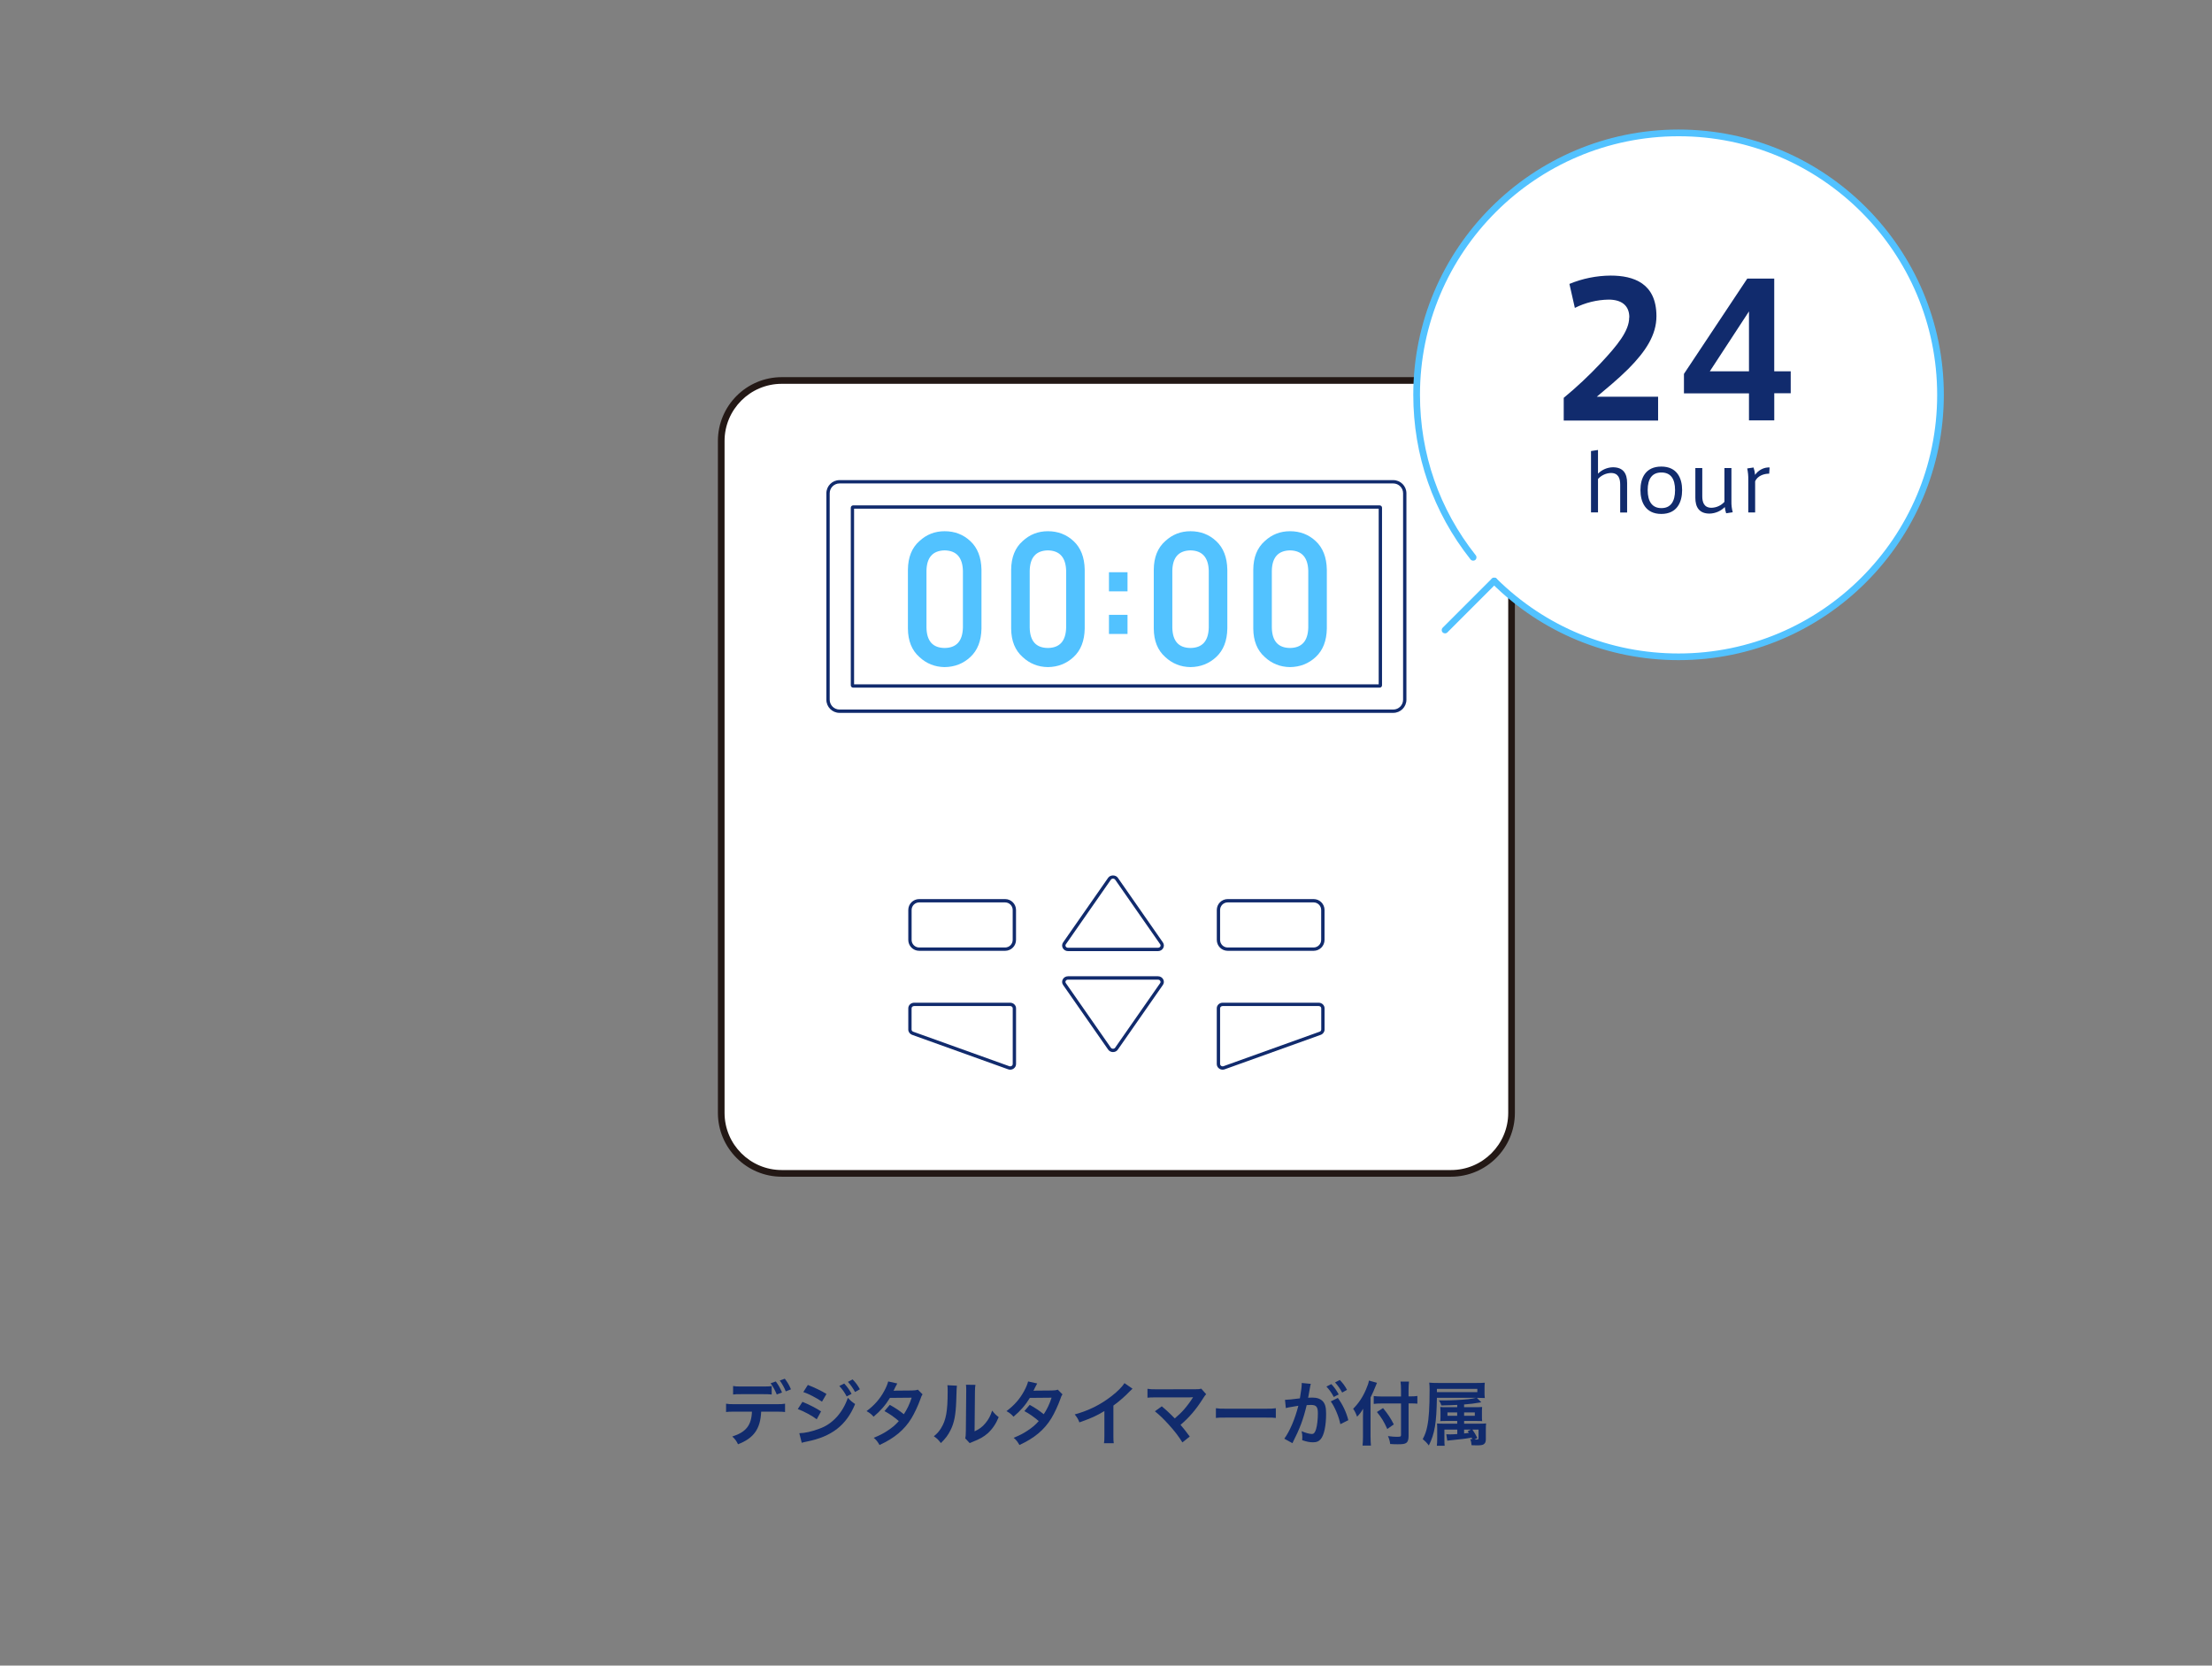
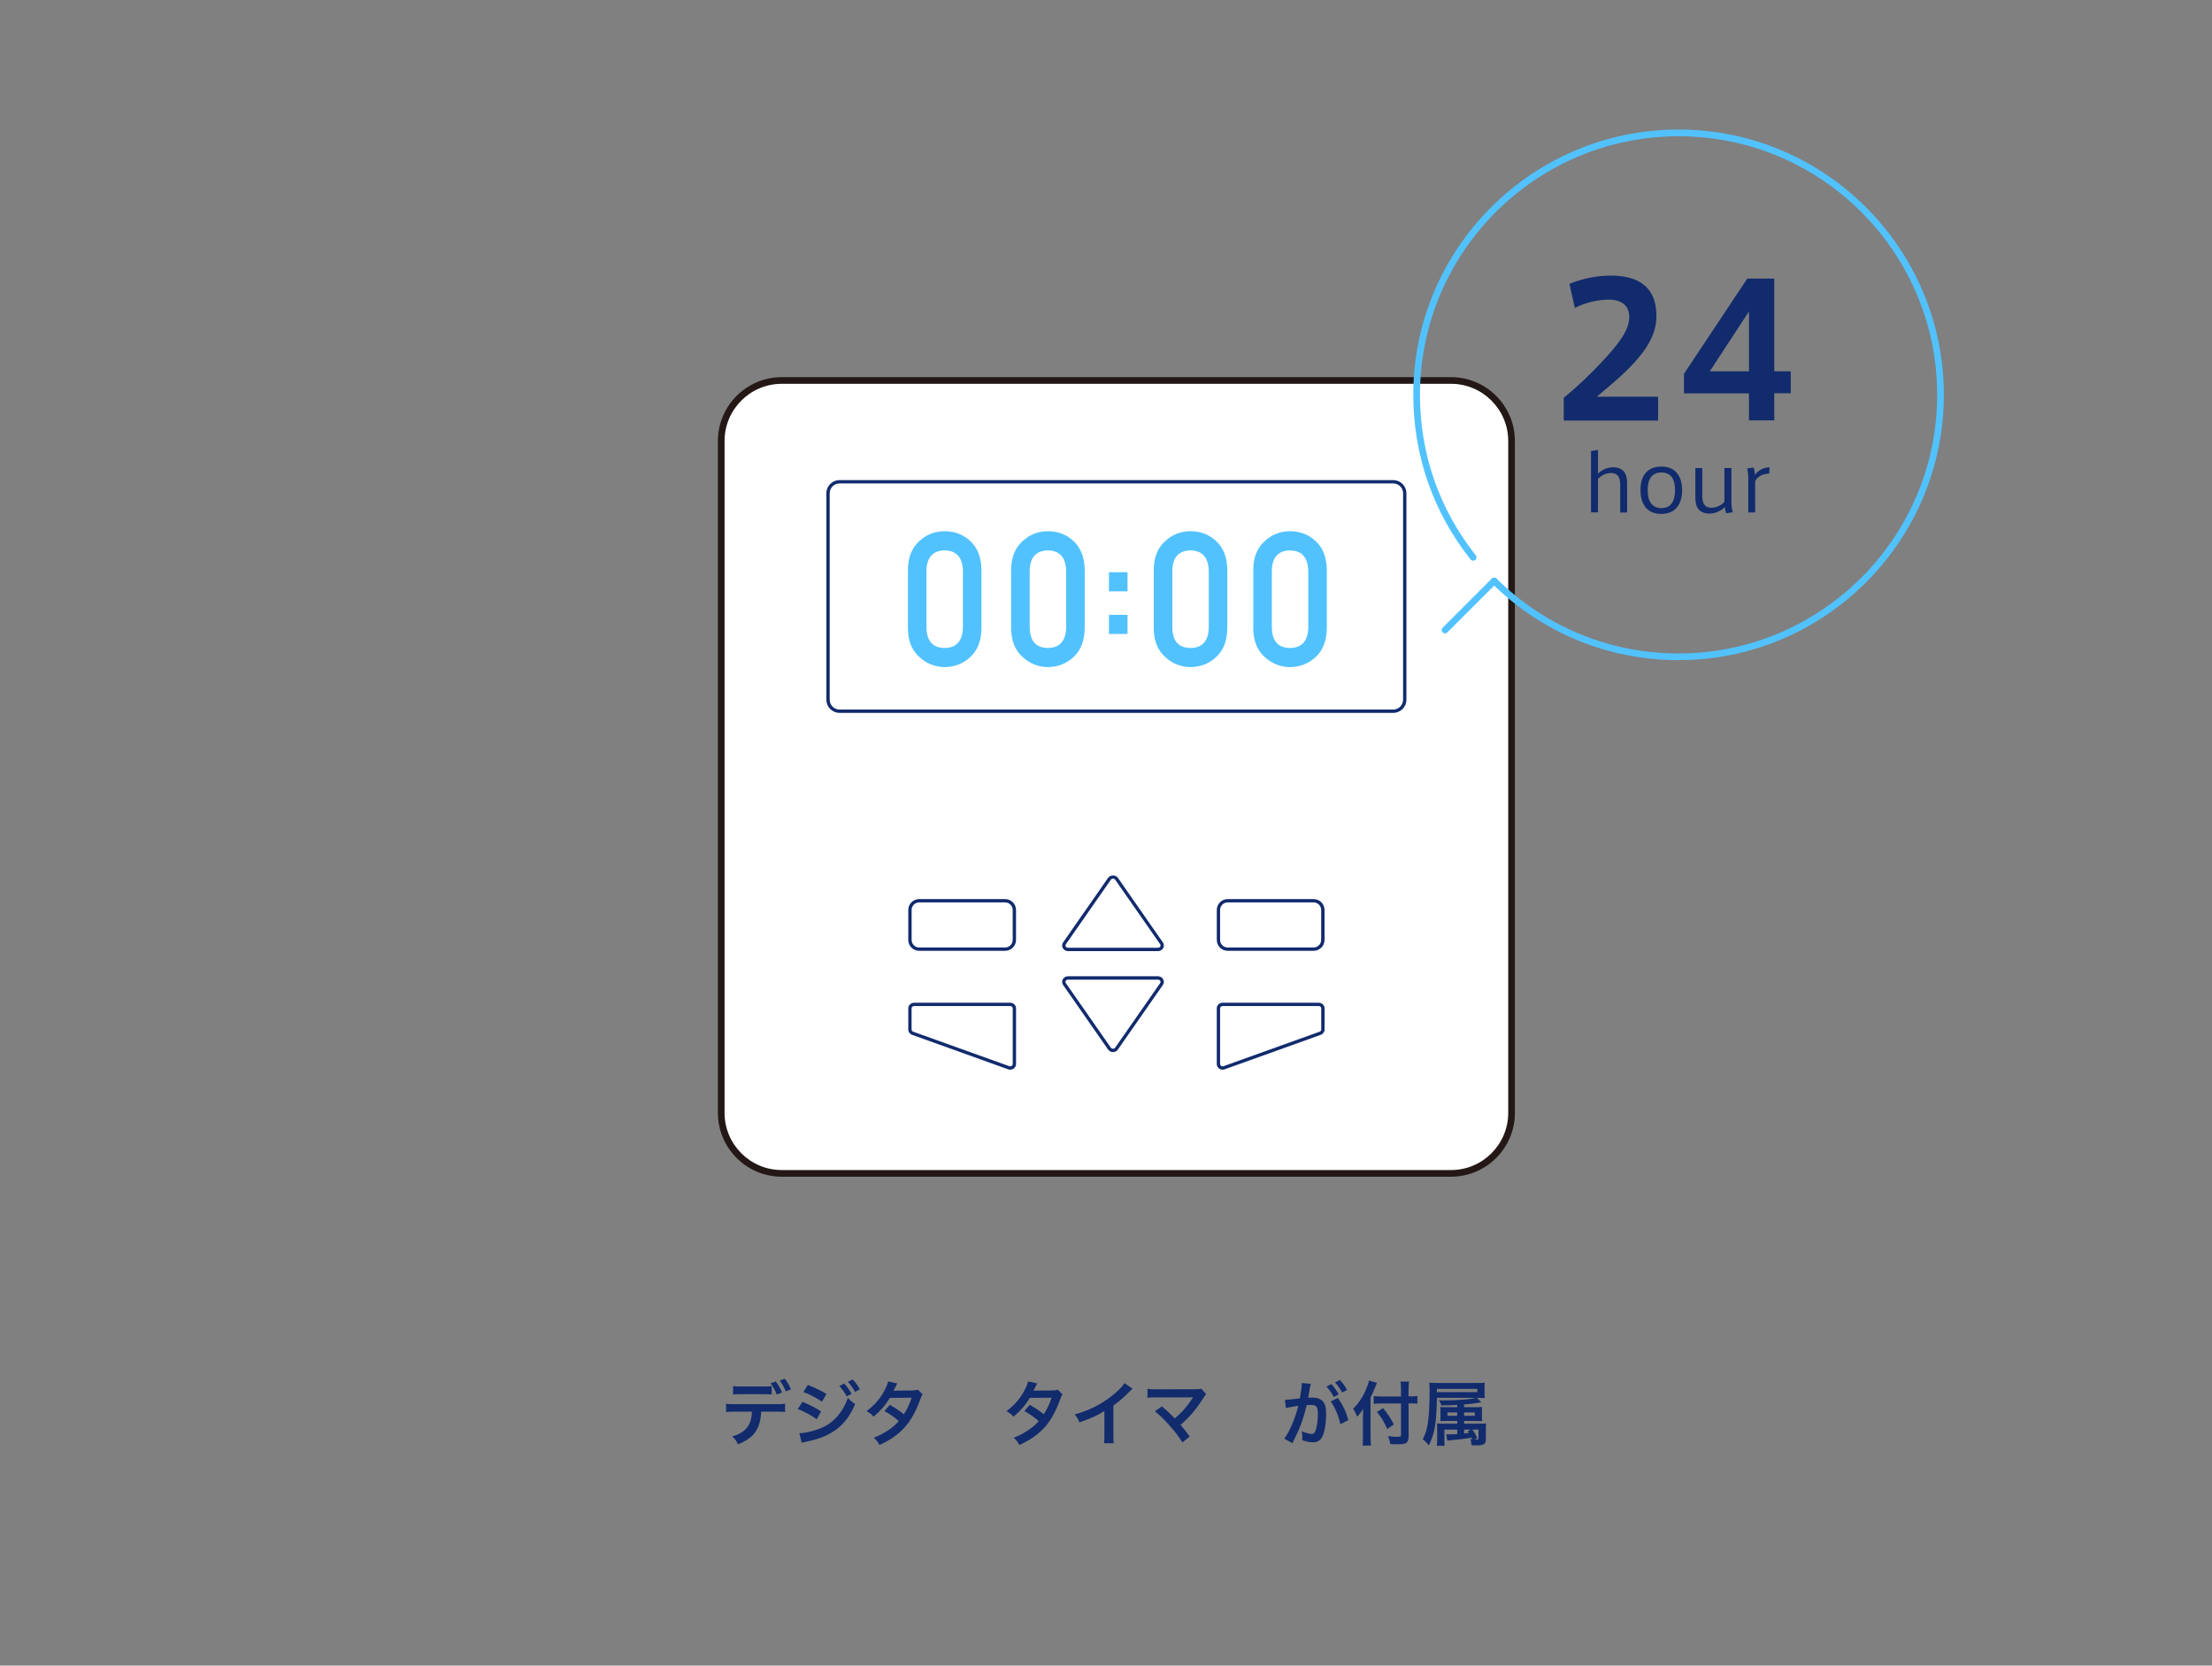
<svg xmlns="http://www.w3.org/2000/svg" version="1.1" id="レイヤー_1" x="0px" y="0px" viewBox="0 0 664 500" style="enable-background:new 0 0 664 500;" xml:space="preserve">
  <rect x="0" y="0" width="664" height="500" fill="#808080" stroke="none" />
  <style type="text/css">
	.st0{fill:#112B6D;}
	.st1{fill:#FFFFFF;}
	.st2{fill:#231815;}
	.st3{fill:#52C2FF;}
	.st4{fill:#FFFFFF;stroke:#231815;stroke-width:2;stroke-miterlimit:10;}
	.st5{fill:none;stroke:#112B6D;stroke-miterlimit:10;}
	.st6{fill:none;stroke:#52C2FF;stroke-width:2;stroke-linecap:round;stroke-linejoin:round;stroke-miterlimit:10;}
</style>
  <g>
    <path class="st0" d="M228.49,423.77c-0.23,5.19-2.21,7.96-6.95,9.79c-0.5-1.05-0.86-1.51-1.72-2.33c4.12-1.3,5.75-3.38,5.9-7.46   h-5.1c-1.64,0-1.95,0.02-2.67,0.11v-2.5c0.73,0.13,1.15,0.15,2.71,0.15h12.29c1.55,0,1.97-0.02,2.71-0.15v2.5   c-0.71-0.08-1.03-0.11-2.67-0.11H228.49z M231.66,418.63c-0.65-0.08-0.95-0.11-2.67-0.11h-6.26c-1.72,0-2,0.02-2.67,0.11v-2.56   c0.71,0.13,1.13,0.15,2.71,0.15h6.17c1.6,0,2.02-0.02,2.71-0.15V418.63z M232.88,414.7c0.8,1.09,1.28,1.93,1.87,3.32l-1.58,0.59   c-0.59-1.41-1.07-2.27-1.85-3.36L232.88,414.7z M235.88,417.68c-0.48-1.2-1.09-2.27-1.81-3.25l1.51-0.55   c0.84,1.11,1.34,1.95,1.85,3.19L235.88,417.68z" />
    <path class="st0" d="M240.88,420.83c1.95,0.78,4.01,1.83,5.59,2.86l-1.3,2.37c-1.39-1.07-3.76-2.35-5.69-3.07L240.88,420.83z    M239.94,430.24c1.64-0.02,3.84-0.5,6.07-1.37c3.84-1.34,6.99-4.79,8.5-9.26c0.82,0.88,1.22,1.22,2.18,1.87   c-2.6,6.36-7.04,9.81-14.55,11.28c-0.9,0.19-1.07,0.23-1.47,0.36L239.94,430.24z M242.5,415.75c1.97,0.76,4.07,1.76,5.59,2.71   l-1.34,2.31c-1.7-1.15-4.07-2.39-5.61-2.88L242.5,415.75z M253.42,415.33c0.92,0.99,1.49,1.79,2.21,3.09l-1.47,0.78   c-0.69-1.28-1.28-2.12-2.21-3.13L253.42,415.33z M256.67,417.87c-0.63-1.16-1.32-2.14-2.14-3.04l1.41-0.74   c0.94,0.97,1.53,1.76,2.18,2.96L256.67,417.87z" />
    <path class="st0" d="M276.94,418.58c-0.27,0.36-0.32,0.44-0.65,1.41c-0.67,1.91-1.83,4.37-2.69,5.77c-2.14,3.49-5.1,5.96-9.58,8.02   c-0.67-1.13-0.95-1.49-1.74-2.16c1.79-0.74,2.83-1.26,4.09-2.1c1.49-0.97,2.37-1.72,3.44-2.92c-1.47-1.26-2.73-2.14-4.31-3   l1.6-1.87c1.76,0.99,2.65,1.58,4.22,2.81c0.99-1.51,1.7-2.98,2.35-4.96l-6.53,0.06c-1.3,2.16-2.79,3.86-4.91,5.65   c-0.69-0.78-1.01-1.05-2.1-1.68c2.31-1.72,3.99-3.63,5.27-5.99c0.61-1.11,1.03-2.14,1.22-2.92l2.73,0.61   c-0.23,0.38-0.23,0.38-0.63,1.18c-0.25,0.57-0.4,0.82-0.5,1.01c0.34-0.04,0.34-0.04,5.46-0.08c0.86-0.02,1.3-0.06,1.85-0.25   L276.94,418.58z" />
-     <path class="st0" d="M287.25,415.98c-0.08,0.59-0.08,0.59-0.21,4.7c-0.15,4.1-0.61,6.47-1.7,8.63c-0.71,1.45-1.51,2.52-2.9,3.89   c-0.82-1.05-1.13-1.37-2.12-2.04c1.03-0.84,1.53-1.41,2.16-2.42c1.51-2.42,1.99-5.12,1.99-11c0-1.16,0-1.34-0.08-1.91   L287.25,415.98z M292.81,415.73c-0.11,0.61-0.13,0.97-0.15,2l-0.11,11.95c1.47-0.69,2.31-1.32,3.21-2.39   c0.97-1.13,1.57-2.29,2.06-3.84c0.74,0.95,1.01,1.22,1.97,1.97c-0.86,2.08-1.95,3.65-3.34,4.89c-1.2,1.03-2.29,1.66-4.47,2.52   c-0.46,0.17-0.63,0.25-0.9,0.38l-1.34-1.43c0.15-0.61,0.17-1.07,0.19-2.23l0.11-11.84v-0.63c0-0.53-0.02-0.99-0.08-1.39   L292.81,415.73z" />
    <path class="st0" d="M318.94,418.58c-0.27,0.36-0.32,0.44-0.65,1.41c-0.67,1.91-1.83,4.37-2.69,5.77c-2.14,3.49-5.1,5.96-9.58,8.02   c-0.67-1.13-0.95-1.49-1.74-2.16c1.79-0.74,2.83-1.26,4.09-2.1c1.49-0.97,2.37-1.72,3.44-2.92c-1.47-1.26-2.73-2.14-4.31-3   l1.6-1.87c1.76,0.99,2.65,1.58,4.22,2.81c0.99-1.51,1.7-2.98,2.35-4.96l-6.53,0.06c-1.3,2.16-2.79,3.86-4.91,5.65   c-0.69-0.78-1.01-1.05-2.1-1.68c2.31-1.72,3.99-3.63,5.27-5.99c0.61-1.11,1.03-2.14,1.22-2.92l2.73,0.61   c-0.23,0.38-0.23,0.38-0.63,1.18c-0.25,0.57-0.4,0.82-0.5,1.01c0.34-0.04,0.34-0.04,5.46-0.08c0.86-0.02,1.3-0.06,1.85-0.25   L318.94,418.58z" />
    <path class="st0" d="M339.96,416.88c-0.36,0.32-0.46,0.4-0.78,0.74c-1.57,1.64-3.15,3-4.96,4.33v8.97c0,1.15,0.02,1.76,0.11,2.33   h-2.94c0.11-0.61,0.13-1.03,0.13-2.27v-7.39c-2.46,1.47-3.63,2.02-7.5,3.4c-0.44-1.09-0.67-1.45-1.41-2.39   c4.16-1.13,7.69-2.88,11.02-5.46c1.87-1.45,3.3-2.9,3.91-3.93L339.96,416.88z" />
    <path class="st0" d="M348.74,422.17c1.11,0.92,1.74,1.49,2.6,2.33c1.16,1.18,1.16,1.18,1.3,1.3c1.09-0.92,1.97-1.76,2.75-2.65   c0.9-1.01,2.06-2.58,2.56-3.42c0.06-0.11,0.06-0.11,0.13-0.19c0.02-0.06,0.02-0.06,0.04-0.1c-0.21,0.02-0.53,0.04-0.97,0.04h-7.64   c-0.76,0-1.36,0-2.37,0c-1.7,0.02-1.91,0.02-2.69,0.1v-2.67c0.82,0.13,1.3,0.15,2.73,0.15l11.68-0.02c0.9,0,1.22-0.02,1.74-0.17   l1.47,1.66c-0.32,0.34-0.44,0.48-0.92,1.24c-2,3.21-4.2,5.8-6.78,7.96c0.88,1.01,1.68,2.02,2.77,3.51l-2.21,1.76   c-1.18-1.89-2.29-3.34-4.05-5.29c-1.62-1.79-2.67-2.81-4.2-4.05L348.74,422.17z" />
-     <path class="st0" d="M364.99,422.74c0.92,0.13,1.32,0.15,3.4,0.15h11.19c2.08,0,2.48-0.02,3.4-0.15v2.92   c-0.84-0.11-1.07-0.11-3.42-0.11h-11.15c-2.35,0-2.58,0-3.42,0.11V422.74z" />
    <path class="st0" d="M393.26,416.36c-0.1,0.61-0.25,1.47-0.46,2.6c-0.06,0.36-0.06,0.36-0.13,0.63c0.63-0.02,0.92-0.04,1.3-0.04   c1.39,0,2.42,0.38,3.11,1.11c0.71,0.8,0.99,1.81,0.99,3.72c0,3.61-0.61,6.49-1.62,7.64c-0.59,0.69-1.22,0.95-2.33,0.95   c-0.97,0-1.83-0.17-3.23-0.63c0.02-0.4,0.04-0.71,0.04-0.92c0-0.55-0.04-0.97-0.21-1.79c1.13,0.5,2.33,0.84,3.07,0.84   c0.61,0,0.94-0.4,1.26-1.43c0.34-1.09,0.55-3,0.55-4.79c0-1.93-0.48-2.5-2.1-2.5c-0.44,0-0.78,0.02-1.26,0.06   c-1.03,4.3-1.97,6.85-4.28,11.42l-2.44-1.34c1.62-2.2,3.23-5.98,4.22-9.89c-0.31,0.04-0.31,0.04-0.99,0.17l-1.91,0.32   c-0.34,0.06-0.57,0.13-0.86,0.21l-0.25-2.48c0.95-0.02,2.04-0.13,4.47-0.44c0.4-2.33,0.55-3.53,0.55-4.24c0-0.08,0-0.21,0-0.38   l2.73,0.27c-0.06,0.17-0.13,0.44-0.17,0.65L393.26,416.36z M399.64,415.5c0.92,0.99,1.49,1.79,2.21,3.09l-1.47,0.78   c-0.69-1.28-1.28-2.12-2.21-3.13L399.64,415.5z M401.59,419.65c1.45,1.99,2.54,4.26,3.15,6.68l-2.39,1.2   c-0.42-2.21-1.72-5.29-2.88-6.83L401.59,419.65z M402.9,418.04c-0.63-1.16-1.32-2.14-2.14-3.04l1.41-0.74   c0.95,0.97,1.53,1.76,2.18,2.96L402.9,418.04z" />
    <path class="st0" d="M411.42,431.44c0,0.95,0.04,1.72,0.11,2.52h-2.52c0.08-0.76,0.13-1.47,0.13-2.52v-6.19   c0-1.03,0-1.51,0.04-2.35c-0.71,1.18-1.05,1.62-1.81,2.39c-0.32-0.92-0.63-1.58-1.18-2.39c1.64-1.64,2.88-3.49,3.88-5.84   c0.5-1.16,0.74-1.87,0.86-2.62l2.41,0.67c-0.15,0.32-0.29,0.67-0.5,1.22c-0.25,0.69-0.84,2.02-1.43,3.19V431.44z M420.56,417.34   c0-1.01-0.04-1.87-0.15-2.6h2.54c-0.08,0.8-0.13,1.55-0.13,2.6v1.85h0.61c0.92,0,1.49-0.04,2.04-0.13v2.31   c-0.57-0.04-1.24-0.08-1.97-0.08h-0.67v9.81c0,1.09-0.23,1.74-0.71,2.06c-0.46,0.31-1.03,0.4-2.58,0.4c-0.76,0-1.32-0.02-2.23-0.08   c-0.13-0.92-0.27-1.47-0.67-2.37c1.2,0.15,1.85,0.21,2.58,0.21c1.18,0,1.34-0.06,1.34-0.52v-9.49h-5.71   c-0.86,0-1.79,0.04-2.48,0.13v-2.35c0.65,0.08,1.41,0.13,2.37,0.13h5.82V417.34z M415.16,422.7c1.45,1.76,2.25,2.98,3.23,4.89   l-1.95,1.39c-1.01-2.23-1.74-3.42-3.11-5.1L415.16,422.7z" />
    <path class="st0" d="M437.42,429.15h-3.84v2.96c0,0.86,0.02,1.32,0.08,1.89h-2.35c0.08-0.67,0.11-1.22,0.11-2.21V429   c0-0.8-0.02-1.26-0.06-1.68c0.53,0.04,0.86,0.06,1.91,0.06h4.16v-0.82h-3.36c-0.94,0-1.24,0-1.72,0.06   c0.02-0.21,0.02-0.21,0.04-0.55c0.02-0.15,0.02-0.46,0.02-0.86v-1.43c0-0.36-0.02-0.84-0.06-1.41c0.53,0.06,0.74,0.06,1.89,0.06   h3.19v-0.69c-1.58,0.08-2.29,0.11-4.77,0.17c-0.17-0.61-0.36-0.99-0.76-1.53c0.78,0.02,1.2,0.02,1.57,0.02   c2.16,0,5.52-0.17,7.18-0.36c1.07-0.13,1.68-0.23,2.42-0.42h-11.74c-0.13,7.6-0.63,10.69-2.42,14.3c-0.67-0.88-1.11-1.3-1.83-1.91   c0.71-1.34,1.07-2.35,1.37-3.88c0.48-2.33,0.69-5.65,0.69-10.84c0-0.95-0.02-1.49-0.11-2.23c0.78,0.08,1.55,0.1,2.75,0.1h11.49   c1.11,0,1.74-0.02,2.44-0.08c-0.06,0.53-0.08,0.9-0.08,1.6v1.3c0,0.71,0,0.82,0.08,1.7c-0.73-0.04-1.34-0.06-2.39-0.06l1.34,1.34   c-2.39,0.4-3.07,0.48-5.17,0.65v0.82h3.59c0.84,0,1.32-0.02,1.83-0.06c-0.06,0.8-0.06,0.8-0.06,1.47v1.37c0,0.63,0,0.63,0.06,1.41   c-0.63-0.06-0.76-0.06-1.74-0.06h-3.67v0.82h4.54c0.99,0,1.49-0.02,2.06-0.08c-0.06,0.55-0.08,0.99-0.08,1.87v2.92   c0,0.78-0.23,1.26-0.73,1.53c-0.36,0.19-0.88,0.27-1.91,0.27c-0.46,0-0.76,0-1.64-0.04c-0.06-0.73-0.15-1.15-0.38-1.87   c0.29,0.04,0.4,0.06,0.61,0.08c-0.08-0.19-0.13-0.27-0.23-0.5c-2.1,0.38-2.39,0.4-6.82,0.86c-0.25,0.02-0.34,0.02-0.48,0.06   l-0.29-1.93c0.4,0.04,0.61,0.04,1.07,0.04c0.59,0,1.11-0.02,2.23-0.1V429.15z M443.47,417.91v-0.97h-12.14v0.97H443.47z M434.5,424   v1.01h2.92V424H434.5z M439.5,425.01h3.21V424h-3.21V425.01z M439.5,430.32c0.74-0.08,0.95-0.11,1.43-0.17   c-0.15-0.21-0.19-0.27-0.36-0.5l0.99-0.5h-2.06V430.32z M441.98,429.15c0.53,0.74,1.07,1.64,1.49,2.52l-0.86,0.46   c0.31,0.02,0.5,0.02,0.67,0.02c0.42,0,0.55-0.1,0.55-0.46v-2.54H441.98z" />
  </g>
  <g>
    <path class="st1" d="M435.58,352.24H234.66c-10.03,0-18.16-8.13-18.16-18.16v-201.7c0-10.03,8.13-18.16,18.16-18.16h200.92   c10.03,0,18.16,8.13,18.16,18.16v201.7C453.75,344.11,445.61,352.24,435.58,352.24z" />
    <path class="st2" d="M435.58,353.24H234.66c-10.57,0-19.16-8.6-19.16-19.16v-201.7c0-10.57,8.6-19.16,19.16-19.16h200.92   c10.57,0,19.16,8.6,19.16,19.16v201.7C454.75,344.65,446.15,353.24,435.58,353.24z M234.66,115.22c-9.46,0-17.16,7.7-17.16,17.16   v201.7c0,9.46,7.7,17.16,17.16,17.16h200.92c9.46,0,17.16-7.7,17.16-17.16v-201.7c0-9.46-7.7-17.16-17.16-17.16H234.66z" />
  </g>
  <path class="st0" d="M418.23,214H252.01c-2.18,0-3.95-1.77-3.95-3.95v-61.97c0-2.18,1.77-3.95,3.95-3.95h166.22  c2.18,0,3.95,1.77,3.95,3.95v61.97C422.18,212.23,420.41,214,418.23,214z M252.01,145.13c-1.63,0-2.95,1.32-2.95,2.95v61.97  c0,1.63,1.32,2.95,2.95,2.95h166.22c1.63,0,2.95-1.32,2.95-2.95v-61.97c0-1.63-1.32-2.95-2.95-2.95H252.01z" />
-   <path class="st0" d="M414.15,206.43H256.1c-0.39,0-0.71-0.32-0.71-0.71v-53.3c0-0.39,0.32-0.71,0.71-0.71h158.05  c0.39,0,0.71,0.32,0.71,0.71v53.3C414.86,206.11,414.54,206.43,414.15,206.43z M256.38,205.43h157.48V152.7H256.38V205.43z" />
  <g>
    <path class="st0" d="M347.61,285.52h-27.02c-0.67,0-1.27-0.36-1.57-0.93c-0.29-0.55-0.25-1.18,0.11-1.69l13.51-19.39   c0.65-0.94,2.27-0.94,2.92,0l13.51,19.39c0.36,0.51,0.4,1.14,0.11,1.69C348.88,285.16,348.28,285.52,347.61,285.52z M334.1,263.76   c-0.27,0-0.5,0.12-0.64,0.32l-13.51,19.39c-0.14,0.2-0.16,0.44-0.04,0.65c0.13,0.25,0.39,0.39,0.69,0.39h27.02   c0.3,0,0.56-0.15,0.69-0.39c0.11-0.21,0.09-0.45-0.04-0.65l-13.51-19.39C334.6,263.88,334.37,263.76,334.1,263.76z" />
    <path class="st0" d="M334.1,315.83c-0.59,0-1.14-0.28-1.46-0.75l-13.51-19.39c-0.36-0.51-0.4-1.14-0.11-1.69   c0.3-0.57,0.9-0.93,1.57-0.93h27.02c0.67,0,1.27,0.36,1.57,0.93c0.29,0.55,0.25,1.18-0.11,1.69l-13.51,19.39   C335.24,315.56,334.69,315.83,334.1,315.83z M319.95,295.13l13.51,19.39c0.28,0.41,1,0.41,1.28,0l13.51-19.39   c0.14-0.2,0.16-0.44,0.04-0.65c-0.13-0.25-0.38-0.39-0.69-0.39h-27.02c-0.3,0-0.56,0.15-0.69,0.39   C319.79,294.69,319.81,294.93,319.95,295.13L319.95,295.13z" />
  </g>
  <g>
    <path class="st0" d="M301.72,285.43h-25.8c-1.81,0-3.27-1.47-3.27-3.27v-8.99c0-1.81,1.47-3.27,3.27-3.27h25.8   c1.81,0,3.27,1.47,3.27,3.27v8.99C305,283.96,303.53,285.43,301.72,285.43z M275.92,270.9c-1.25,0-2.27,1.02-2.27,2.27v8.99   c0,1.25,1.02,2.27,2.27,2.27h25.8c1.25,0,2.27-1.02,2.27-2.27v-8.99c0-1.25-1.02-2.27-2.27-2.27H275.92z" />
    <path class="st0" d="M303.24,321.11c-0.21,0-0.42-0.04-0.62-0.11l-28.83-10.35c-0.68-0.25-1.14-0.88-1.14-1.58v-6.38   c0-0.93,0.79-1.68,1.76-1.68h28.83c0.97,0,1.76,0.76,1.76,1.68v16.73c0,0.54-0.26,1.04-0.72,1.36   C303.97,321,303.61,321.11,303.24,321.11z M302.96,320.06c0.25,0.09,0.53,0.05,0.75-0.1c0.19-0.13,0.29-0.33,0.29-0.54v-16.73   c0-0.38-0.34-0.68-0.76-0.68H274.4c-0.42,0-0.76,0.31-0.76,0.68v6.38c0,0.28,0.19,0.53,0.48,0.64L302.96,320.06z" />
    <path class="st0" d="M394.33,285.43h-25.8c-1.81,0-3.27-1.47-3.27-3.27v-8.99c0-1.81,1.47-3.27,3.27-3.27h25.8   c1.81,0,3.27,1.47,3.27,3.27v8.99C397.6,283.96,396.13,285.43,394.33,285.43z M368.52,270.9c-1.25,0-2.27,1.02-2.27,2.27v8.99   c0,1.25,1.02,2.27,2.27,2.27h25.8c1.25,0,2.27-1.02,2.27-2.27v-8.99c0-1.25-1.02-2.27-2.27-2.27H368.52z" />
    <path class="st0" d="M367.01,321.11c-0.37,0-0.73-0.11-1.04-0.33c-0.46-0.32-0.72-0.82-0.72-1.36v-16.73   c0-0.93,0.79-1.68,1.76-1.68h28.84c0.97,0,1.76,0.76,1.76,1.68v6.38c0,0.7-0.46,1.33-1.14,1.58L367.63,321   C367.42,321.07,367.22,321.11,367.01,321.11z M367.01,302.01c-0.42,0-0.76,0.31-0.76,0.68v16.73c0,0.21,0.11,0.41,0.29,0.54   c0.22,0.15,0.49,0.19,0.75,0.1l28.84-10.35c0.29-0.1,0.48-0.36,0.48-0.64v-6.38c0-0.38-0.34-0.68-0.76-0.68H367.01z" />
  </g>
  <g>
-     <circle class="st1" cx="503.88" cy="118.54" r="78.63" />
    <g>
      <path class="st3" d="M503.88,198.17c-21.11,0-41.01-8.18-56.02-23.04c-0.39-0.39-0.4-1.02-0.01-1.41c0.39-0.39,1.02-0.4,1.41-0.01    c14.63,14.48,34.03,22.46,54.61,22.46c42.81,0,77.63-34.83,77.63-77.63S546.69,40.9,503.88,40.9s-77.63,34.83-77.63,77.63    c0,17.68,5.79,34.34,16.75,48.17c0.34,0.43,0.27,1.06-0.16,1.4c-0.43,0.34-1.06,0.27-1.41-0.16    c-11.24-14.19-17.19-31.28-17.19-49.42c0-43.91,35.72-79.63,79.63-79.63s79.63,35.72,79.63,79.63S547.79,198.17,503.88,198.17z" />
      <path class="st3" d="M433.77,190.14c-0.26,0-0.51-0.1-0.71-0.29c-0.39-0.39-0.39-1.02,0-1.41l14.76-14.76    c0.39-0.39,1.02-0.39,1.41,0s0.39,1.02,0,1.41l-14.76,14.76C434.29,190.04,434.03,190.14,433.77,190.14z" />
      <g>
        <g>
          <path class="st0" d="M489.09,95.25c0-3.71-2.55-5.31-6.21-5.31c-3.52,0.06-6.99,0.91-10.14,2.49l-1.63-7.2      c3.92-1.62,8.12-2.47,12.37-2.5c6.87,0,13.75,2.27,13.75,12.19c0,5.65-3.21,10.53-8.37,15.75c-3.28,3.27-6.71,6.04-9.54,8.43      h18.41v7.15H469.4v-6.82c3.9-3.22,7.59-6.68,11.05-10.36c5.1-5.43,8.6-9.76,8.6-13.75L489.09,95.25z" />
          <path class="st0" d="M532.6,111.46h4.94v6.59h-4.94v8.15h-7.59v-8.12h-19.52v-5.84l19.01-28.61h8.09V111.46z M525.01,111.46      V93.48l-11.76,17.99H525.01z" />
          <path class="st0" d="M484.16,140.27c3.16,0,4.27,1.94,4.27,4.74v8.84h-2.08v-8.39c0-1.82-0.53-3.47-2.77-3.47      c-0.74,0.02-1.46,0.19-2.13,0.5c-0.67,0.31-1.27,0.75-1.76,1.3v10.03h-2.1V135.4l2.1-0.32v7.11      C480.88,140.99,482.48,140.31,484.16,140.27z" />
          <path class="st0" d="M504.94,147.13c0,3.51-1.45,7.15-6.25,7.15c-4.8,0-6.26-3.65-6.26-7.18c0-3.53,1.48-7.04,6.26-7.04      c4.79,0,6.25,3.58,6.25,7.04V147.13z M498.74,152.53c2.7,0,4.08-1.89,4.08-5.4c0-3.51-1.38-5.29-4.11-5.29      c-2.72,0-4.11,1.82-4.11,5.29s1.39,5.4,4.11,5.4H498.74z" />
          <path class="st0" d="M513.19,154.18c-3.16,0-4.28-1.97-4.28-4.74v-8.94h2.08v8.46c0,1.82,0.53,3.47,2.77,3.47      c0.73-0.02,1.45-0.18,2.12-0.49c0.67-0.3,1.26-0.74,1.76-1.28V140.5h2.1v10c-0.03,1.11,0.11,2.21,0.39,3.28l-1.97,0.3      c-0.21-0.6-0.35-1.23-0.41-1.87C516.55,153.43,514.91,154.13,513.19,154.18z" />
          <path class="st0" d="M531.2,140.32l-0.12,1.87c-1.63,0-3.51,0.67-4.22,2.28v9.36h-2.06v-9.79c0.03-1.15-0.08-2.3-0.32-3.42      l1.9-0.28c0.25,0.72,0.4,1.46,0.46,2.22c0.48-0.71,1.13-1.29,1.9-1.68C529.49,140.48,530.34,140.29,531.2,140.32z" />
        </g>
      </g>
    </g>
  </g>
  <g>
    <path class="st3" d="M272.54,171c0.04-3.7,1.18-6.56,3.44-8.56c2.12-1.98,4.65-2.97,7.58-2.97c3.03,0,5.6,0.99,7.72,2.97   c2.15,2,3.27,4.85,3.34,8.56v17.7c-0.07,3.69-1.18,6.53-3.34,8.53c-2.12,1.98-4.69,2.99-7.72,3.03c-2.94-0.04-5.46-1.05-7.58-3.03   c-2.26-2-3.41-4.84-3.44-8.53V171z M289.05,171.36c-0.11-4.02-1.94-6.07-5.48-6.14c-3.57,0.07-5.39,2.12-5.46,6.14v17.02   c0.07,4.06,1.89,6.11,5.46,6.14c3.55-0.04,5.38-2.09,5.48-6.14V171.36z" />
    <path class="st3" d="M303.53,171c0.04-3.7,1.18-6.56,3.44-8.56c2.12-1.98,4.65-2.97,7.58-2.97c3.03,0,5.6,0.99,7.72,2.97   c2.15,2,3.27,4.85,3.34,8.56v17.7c-0.07,3.69-1.18,6.53-3.34,8.53c-2.12,1.98-4.69,2.99-7.72,3.03c-2.94-0.04-5.46-1.05-7.58-3.03   c-2.26-2-3.41-4.84-3.44-8.53V171z M320.04,171.36c-0.11-4.02-1.94-6.07-5.48-6.14c-3.57,0.07-5.39,2.12-5.46,6.14v17.02   c0.07,4.06,1.89,6.11,5.46,6.14c3.55-0.04,5.38-2.09,5.48-6.14V171.36z" />
    <path class="st3" d="M332.89,171.78h5.57v5.74h-5.57V171.78z M332.89,184.57h5.57v5.74h-5.57V184.57z" />
    <path class="st3" d="M346.34,171c0.03-3.7,1.18-6.56,3.44-8.56c2.12-1.98,4.65-2.97,7.58-2.97c3.03,0,5.6,0.99,7.72,2.97   c2.15,2,3.27,4.85,3.34,8.56v17.7c-0.07,3.69-1.18,6.53-3.34,8.53c-2.12,1.98-4.69,2.99-7.72,3.03c-2.94-0.04-5.46-1.05-7.58-3.03   c-2.26-2-3.41-4.84-3.44-8.53V171z M362.85,171.36c-0.11-4.02-1.94-6.07-5.48-6.14c-3.57,0.07-5.39,2.12-5.46,6.14v17.02   c0.07,4.06,1.89,6.11,5.46,6.14c3.55-0.04,5.38-2.09,5.48-6.14V171.36z" />
    <path class="st3" d="M376.21,171c0.03-3.7,1.18-6.56,3.44-8.56c2.12-1.98,4.65-2.97,7.58-2.97c3.03,0,5.6,0.99,7.72,2.97   c2.15,2,3.27,4.85,3.34,8.56v17.7c-0.07,3.69-1.18,6.53-3.34,8.53c-2.12,1.98-4.69,2.99-7.72,3.03c-2.94-0.04-5.46-1.05-7.58-3.03   c-2.26-2-3.41-4.84-3.44-8.53V171z M392.72,171.36c-0.11-4.02-1.94-6.07-5.48-6.14c-3.57,0.07-5.39,2.12-5.46,6.14v17.02   c0.07,4.06,1.89,6.11,5.46,6.14c3.55-0.04,5.38-2.09,5.48-6.14V171.36z" />
  </g>
</svg>